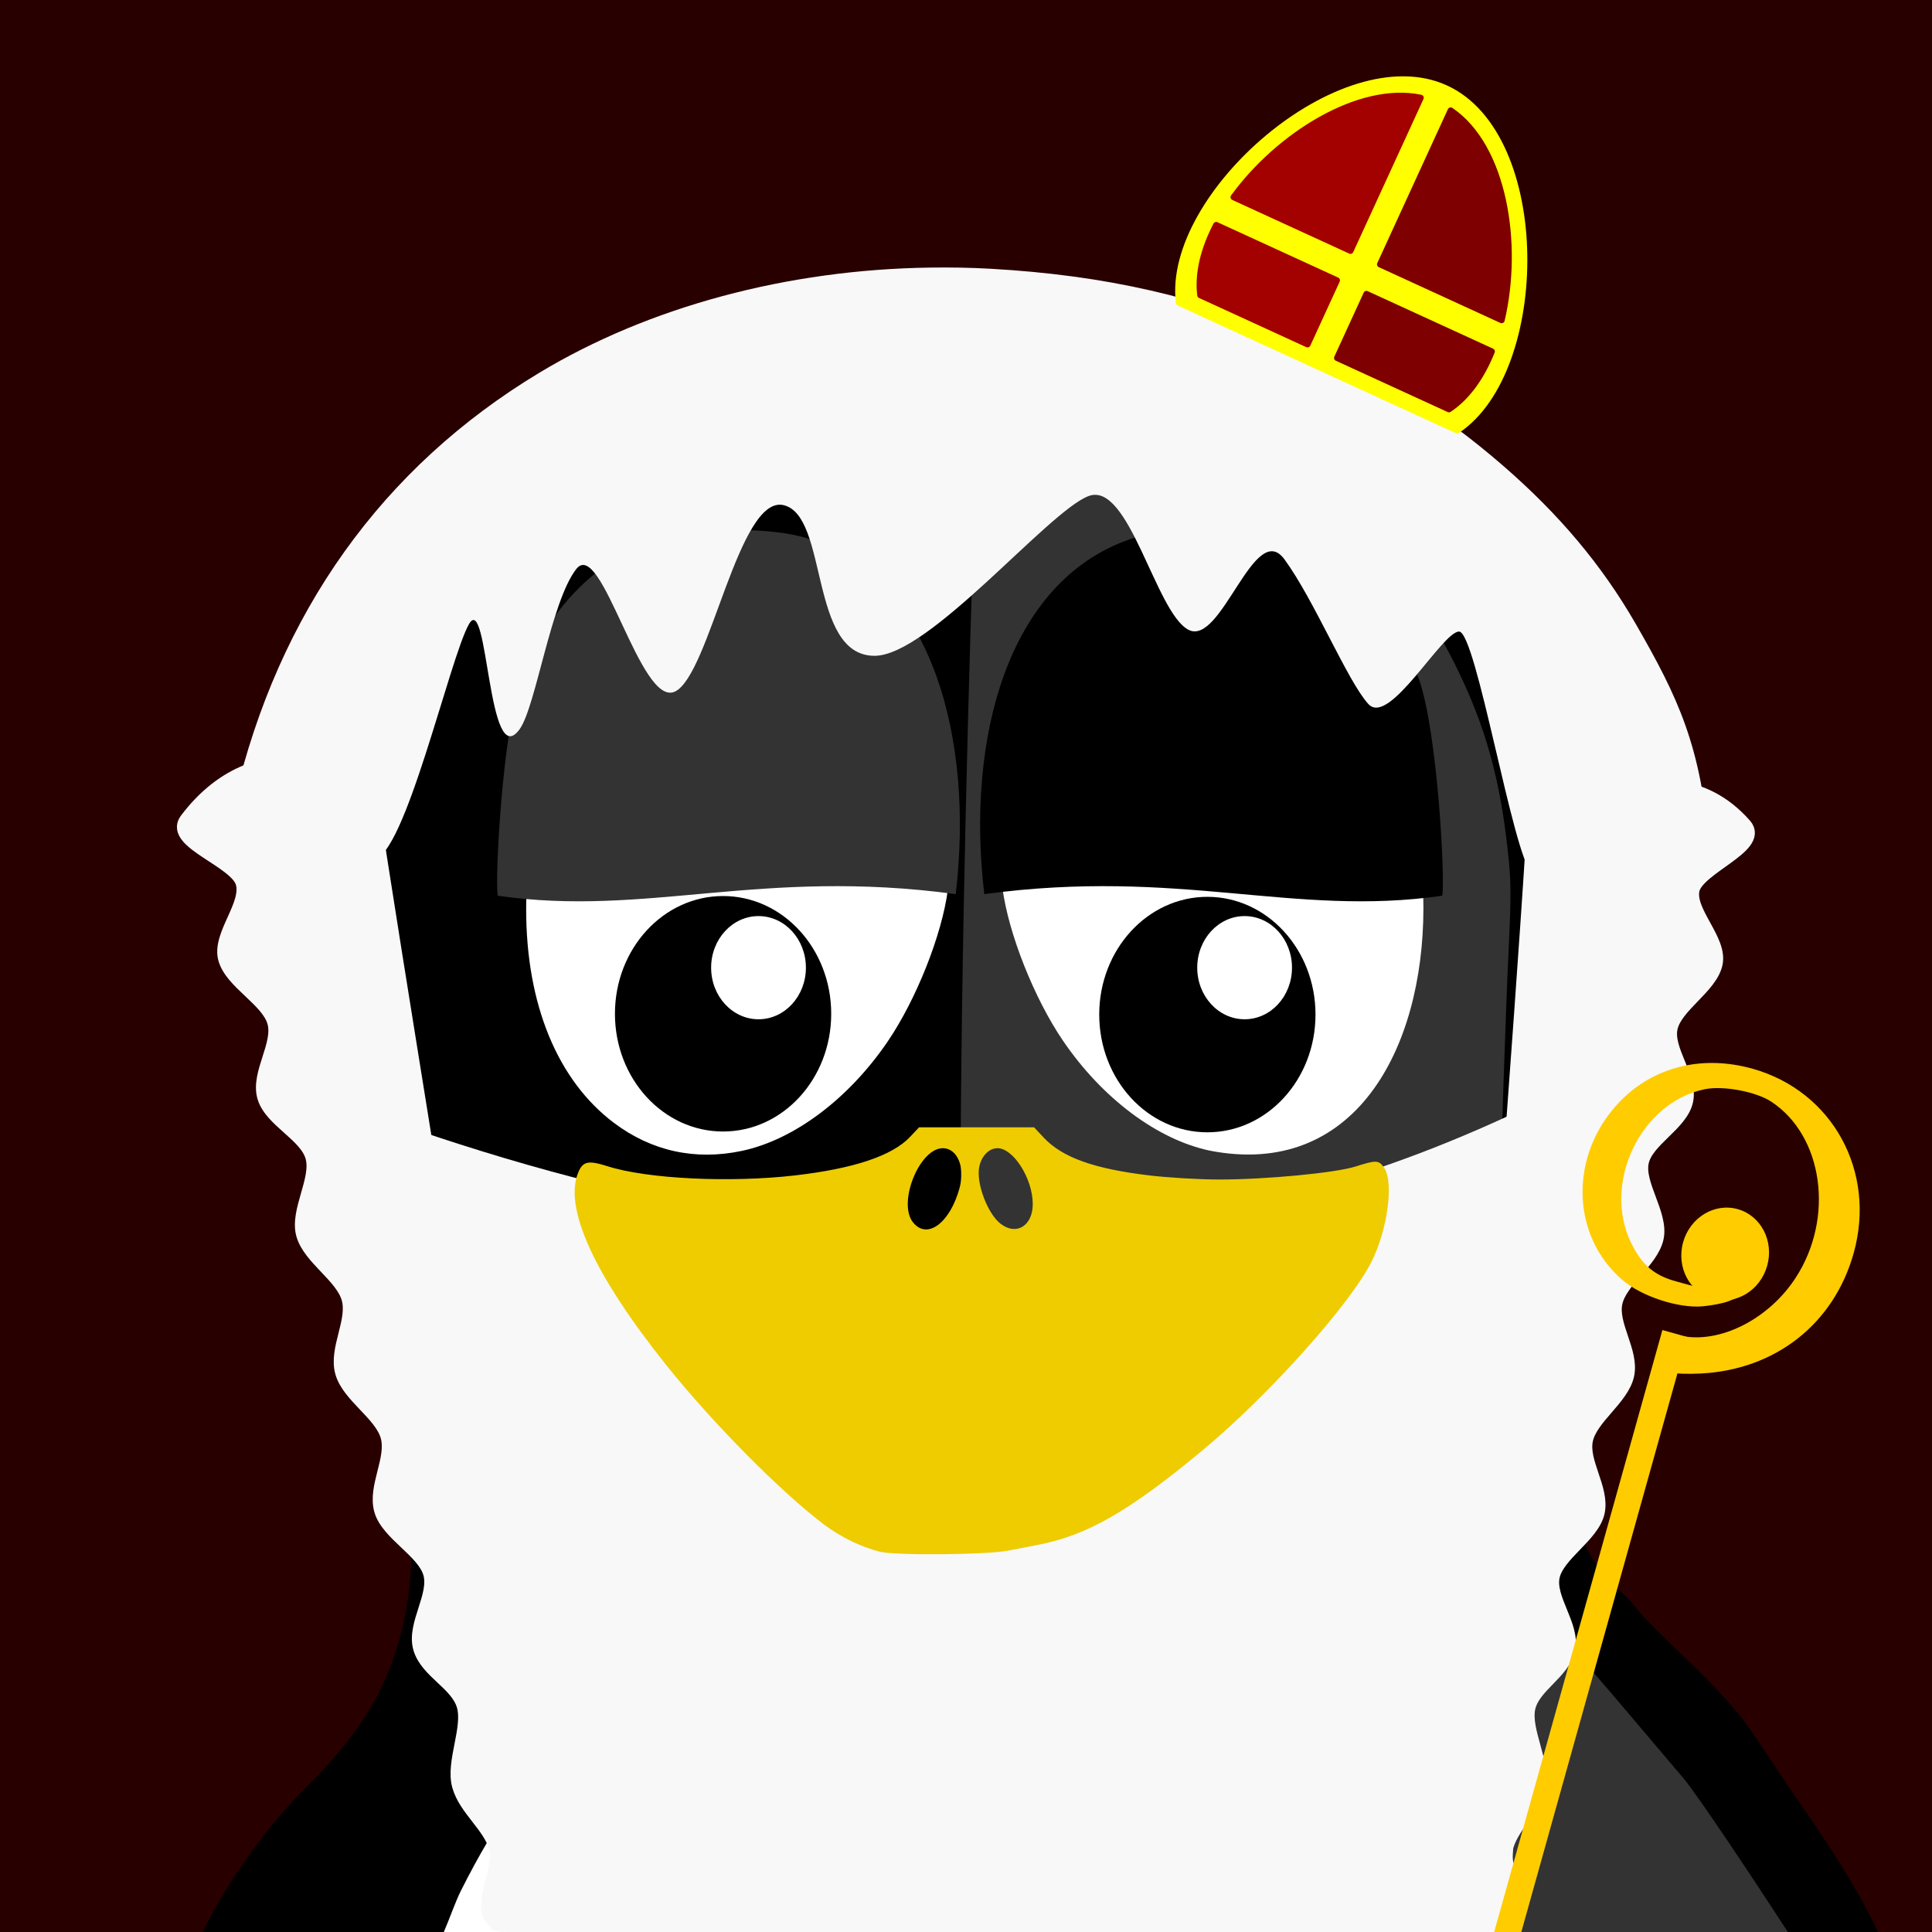
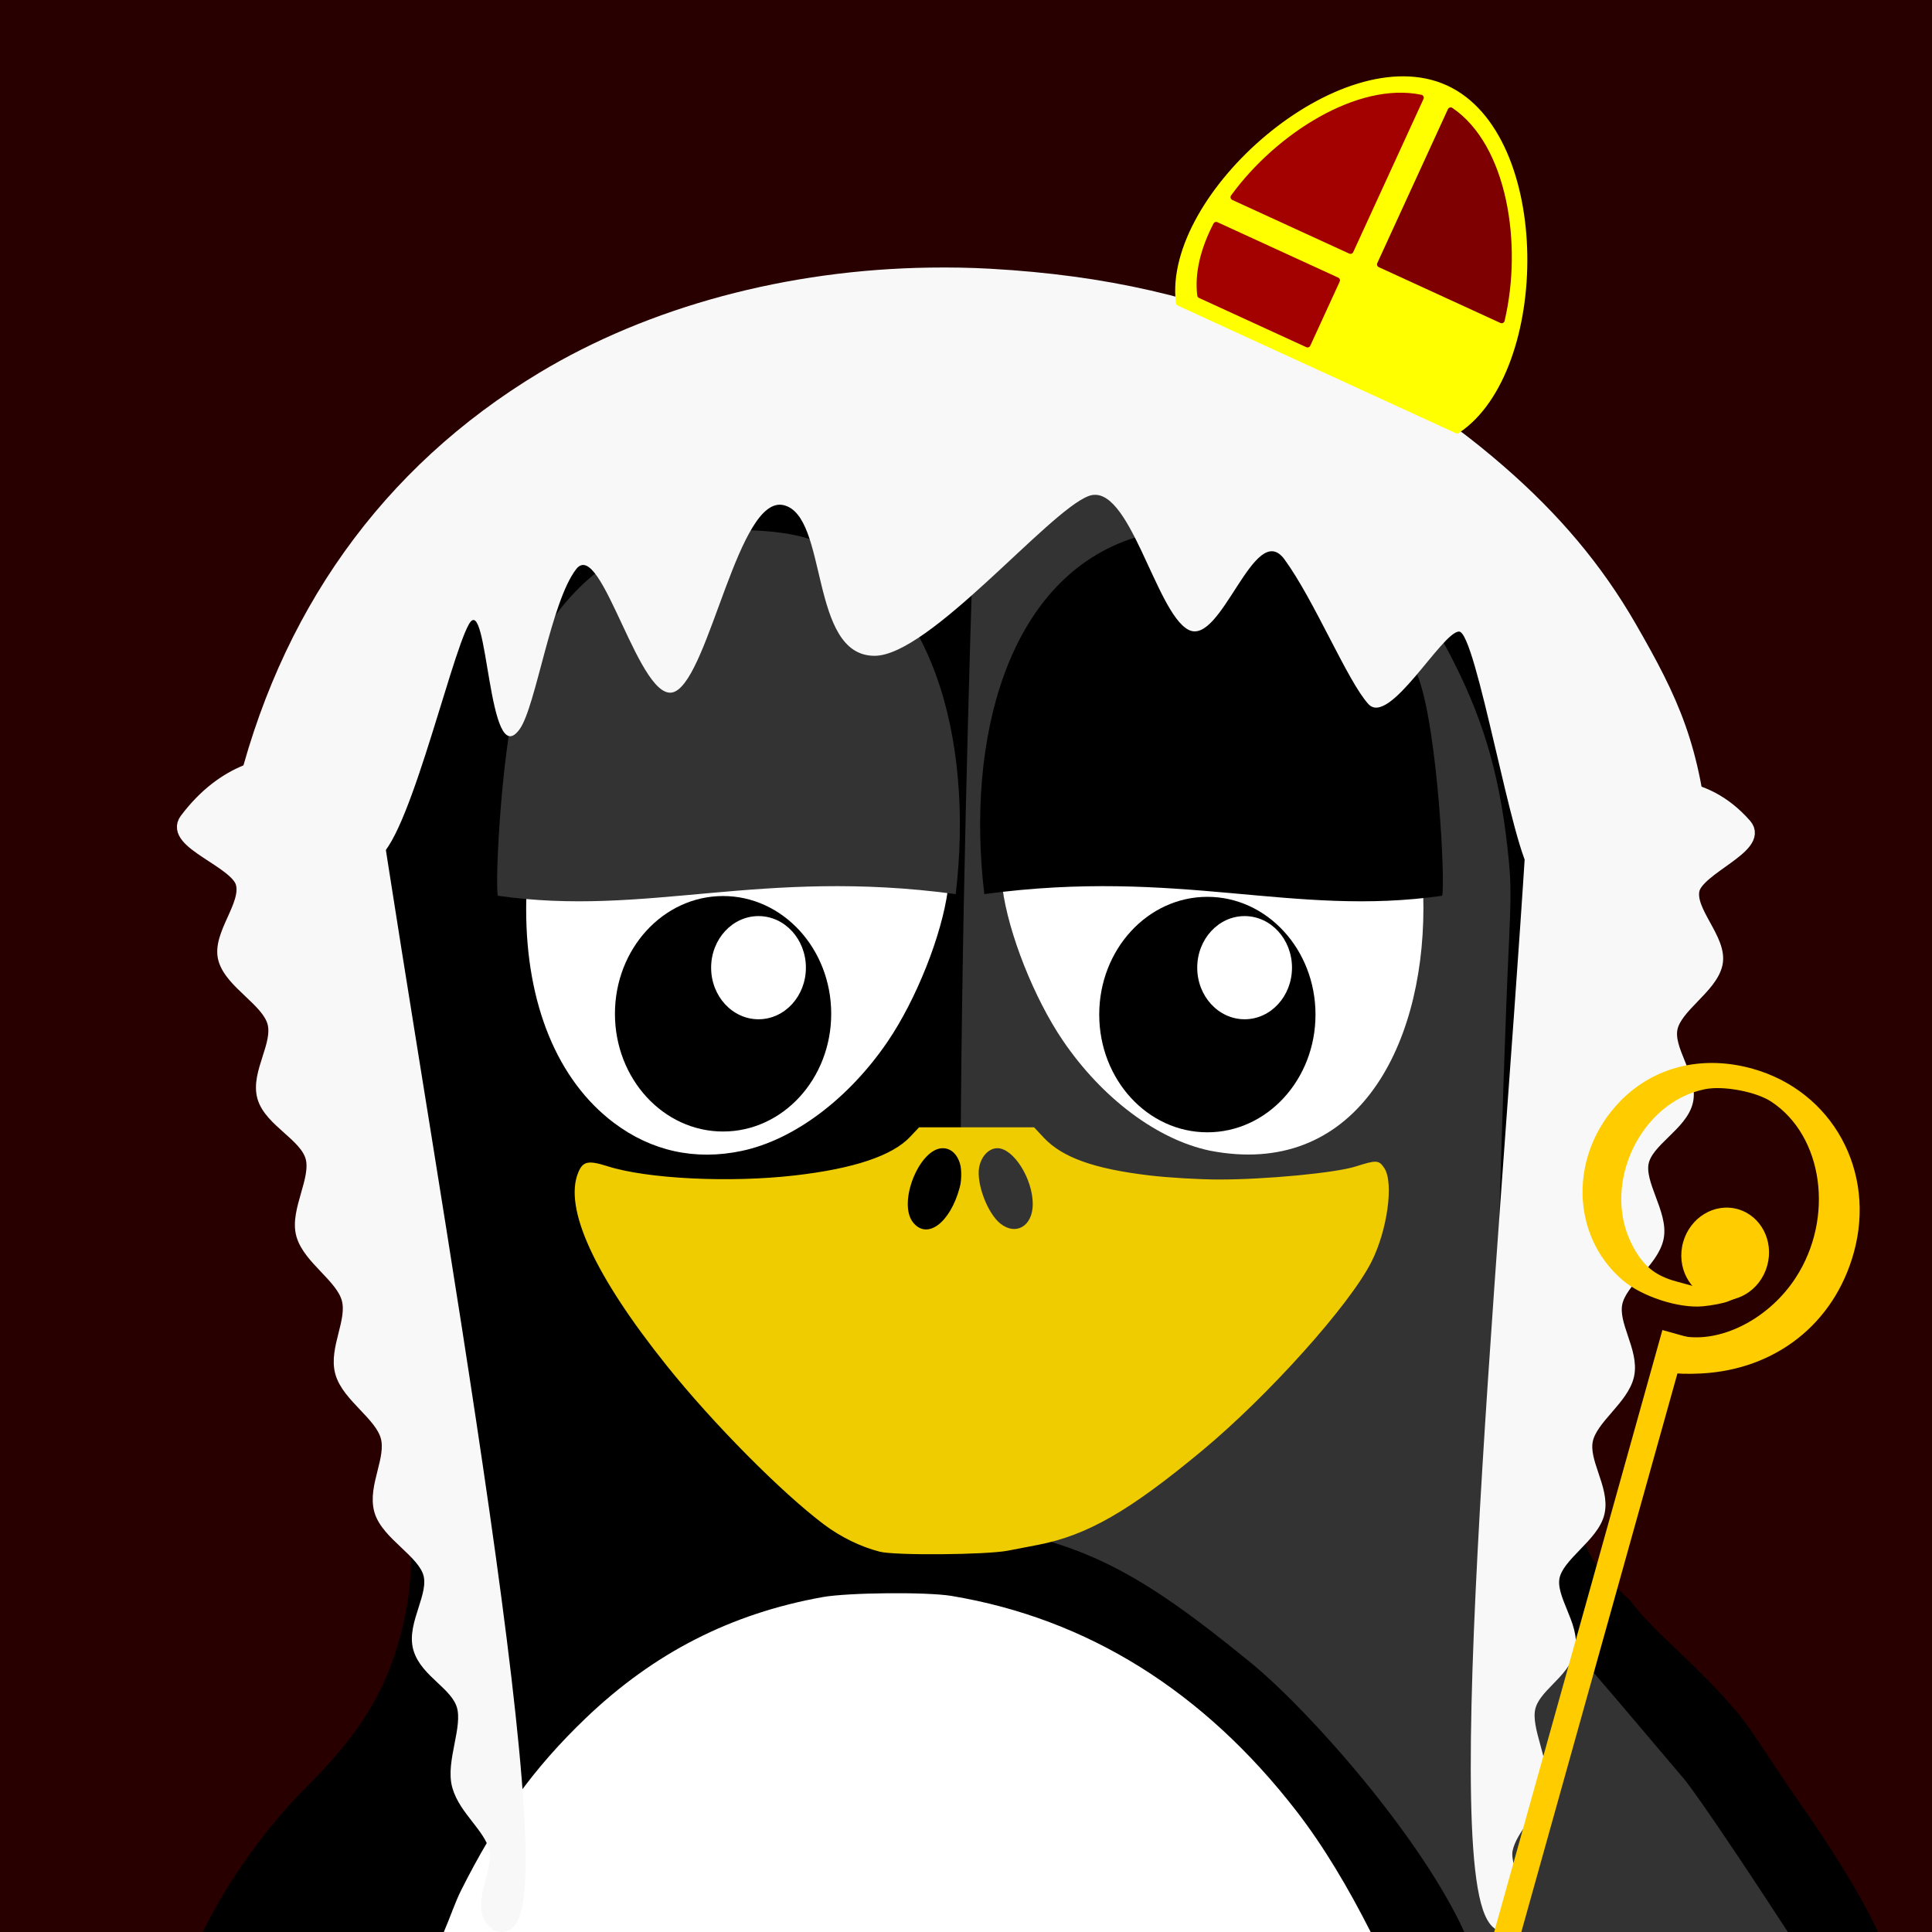
<svg xmlns="http://www.w3.org/2000/svg" viewBox="0 0 3000 3000">
  <path fill="#280000" d="M0 0h3000v3000H0z" />
  <path fill="#fff" d="M1520.9 2453.2c-502.69 0-910.31 244.27-915.91 546.77h1832.2c-5.578-302.51-413.58-546.77-916.24-546.77z" />
  <path d="M1435.5 429.19c-191.91 3.117-378.8 60.586-526.97 163.34-211.9 146.93-352.12 372.73-411.26 663.21-2.719 13.359-6.188 31.734-8.063 40.641-1.875 8.906-5.718 31.594-8.062 50.531-2.344 18.961-6.352 50.273-9.14 69.211-6.563 44.484-6.61 206.84 0 247.2 20.202 123.49 42.116 213.66 88.616 364.76 14.133 45.914 17.414 56.93 24.891 84.961 2.086 7.805 9.657 35.156 16.5 60.797 44.016 164.95 47.86 278.65 13.898 386.34-24.867 78.844-64.172 139.27-141.73 216.42-55.57 55.453-118.34 139.12-159.28 223.41h374.25c9.774-22.594 17.602-46.219 26.367-63.727 56.18-112.08 113.13-190.88 193.73-268.08 106.08-101.62 225.54-162.59 368.04-188.23 39.141-7.055 161.62-8.297 200.32-1.828 210.96 35.226 391.27 147.75 535.41 333.98 42.516 54.938 80.79 119.58 115.34 187.88h787.73c-26.555-57.562-71.719-129.66-126.23-207.28-29.93-42.633-69.656-106.95-91.289-132.56-68.719-81.445-126.59-120.8-168.21-175.9-86.508-79.945-76.219-96.54-74.227-208.99 36-179.16 46.29-513.47 36-782.72 3.797-78.61-.492-119.48-4.5-161.02-14.227-146.77-42.07-234.87-99.609-349.73-45.586-90.961-102.96-169.41-178.36-244.62-84.328-84.141-166.08-142.57-275.74-196.66-133.62-65.906-260.79-99.375-416.02-109.5-27.539-1.781-54.984-2.274-82.406-1.828z" />
  <path d="M1813.5 897.94c14.133 1.219 28.195 3.96 42.844 7.71 148.59 37.993 275.55 201.91 310.92 401.37 10.383 58.642 11.273 147.89 1.828 200.67-23.976 133.95-93.328 232.1-190.05 269.53-39.609 15.329-98.062 19.477-140.27 9.892-100.69-22.876-200.65-111.8-261.47-232.92-29.578-58.876-58.805-155.11-58.594-192.61-4.406-27.048-4.898-30.07-7.336-69.212-3.726-13.898 1.899-87.75 13.547-138.07 25.453-109.66 85.148-193.43 165.16-232.17 40.547-19.64 81.047-27.773 123.42-24.188z" />
  <path fill="#fff" d="M1179.2 897.94c42.375-3.586 82.875 4.547 123.42 24.188 79.922 38.672 139.45 122.51 164.79 231.8 17.203 85.758 11.25 207.26 4.406 227.79-9.187 69.914-48.984 170.2-93.398 235.48-60.562 89.039-145.59 152.84-226.66 169.92-72.328 15.258-140.2.328-198.49-43.57-87.75-66.117-136.2-184.27-136.24-331.43-.023-238.97 139.5-460.57 318.98-506.46 14.648-3.75 29.086-6.492 43.195-7.71z" />
  <path fill="#333" d="M1521.2 563.23s-51.422 1268.6-19.031 1801.8c178.76 29.836 260.58 70.336 438.7 215.7 93.234 76.055 266.2 272.65 332.91 419.32h502.43c-46.852-72.281-139.55-212.02-161.86-238.41-28.476-33.727-67.008-78.984-85.336-100.71-58.219-69-145.27-167.18-180.54-213.87-37.336-36.891-33.586-62.859-32.226-112.43 3.352-132.66 16.312-651.63 26.742-868.29 3.211-66.609 3.398-93.703 0-128.91-12.047-124.36-35.836-210.28-84.609-307.62-38.602-77.086-86.977-143.53-150.87-207.28-71.461-71.297-140.72-120.8-233.65-166.62-113.2-55.828-352.66-92.648-352.66-92.648z" />
  <path fill="#fff" d="M1878.5 1786.7c-81.539-17.203-167.11-81.305-228.02-170.86-44.672-65.648-84.609-166.41-93.844-236.72-6.89-20.648-12.984-142.92 4.289-229.17 25.5-109.92 85.617-194.41 165.98-233.32 54.375-26.297 108.38-31.664 167.34-16.57 416.88 90.492 431.16 973.97-15.75 886.64z" />
  <path d="M1290.7 1574.2c0 100.97-75.188 182.81-167.91 182.81-92.742 0-167.91-81.844-167.91-182.81 0-100.99 75.164-182.84 167.91-182.84 92.719 0 167.91 81.844 167.91 182.84z" />
  <path fill="#fff" d="M1251.4 1502.6c0 44.25-32.953 80.109-73.57 80.109-40.641 0-73.594-35.859-73.594-80.109s32.953-80.109 73.594-80.109c40.617 0 73.57 35.859 73.57 80.109z" />
  <path d="M2042.7 1575.4c0 100.99-75.164 182.84-167.91 182.84-92.719 0-167.91-81.844-167.91-182.84 0-100.97 75.188-182.81 167.91-182.81 92.742 0 167.91 81.844 167.91 182.81z" />
  <path fill="#fff" d="M2006.2 1502.6c0 44.25-32.93 80.109-73.57 80.109-40.617 0-73.57-35.859-73.57-80.109s32.953-80.109 73.57-80.109c40.641 0 73.57 35.859 73.57 80.109z" />
-   <path d="M2386.4 1731.3c-445.85 215.65-979.41 301.48-1748.4 38.975l163.8 1212.2h1524.8l59.8-1251.1z" stroke="#f8f8f8" stroke-linecap="round" stroke-width="35.156" fill="#f8f8f8" />
  <path fill="#ec0" d="M1427.1 1750.5l-13.922 14.812c-27.703 29.344-87.352 49.359-179.11 59.906-100.76 11.602-228.89 5.32-290.3-14.18-30.352-9.633-38.578-7.992-45.844 9.492-22.898 55.22 24.984 159.73 137.55 300.3 71.391 89.156 177.52 196.34 243.94 246.35 25.852 19.477 57.375 34.852 86.766 42.305 23.906 6.07 165.52 4.875 198.96-1.64 11.156-2.18 31.922-6.118 46.102-8.883 77.086-14.883 142.05-52.22 255.87-146.79 102.8-85.43 228.87-226.08 262.55-292.95 24.633-48.891 34.805-122.58 20.016-145.15-8.484-12.938-12.047-13.148-44.578-2.79-31.547 10.032-139.05 20.25-211.9 20.25-30.164 0-78.844-2.812-108.3-6.328-85.758-10.195-135.09-27.773-164.02-58.5l-15.188-16.219zm36.867 32.414c22.336 0 34.852 29.086 26.203 61.172-14.812 55.031-50.695 81.656-72.562 53.836-23.977-30.469 10.078-115.01 46.359-115.01zm84.844 0c24.914 0 54.844 47.391 54.844 86.766 0 33.938-25.781 49.57-50.156 30.398-20.086-15.797-37.758-62.555-33.047-87.656 3.188-17.062 15.188-29.508 28.359-29.508z" />
  <path stroke="#f8f8f8" stroke-width="25.784" fill="#f8f8f8" d="M775.31 2986.5c-37.641-19.312 7.195-81.609-2.906-117.28-10.078-35.672-47.531-61.055-57.61-96.703-10.101-35.672 17.32-88.594 7.22-124.24-10.078-35.672-57.656-54.094-67.758-89.766-10.078-35.672 25.734-80.203 15.656-115.88-10.078-35.648-66.094-62.461-76.172-98.133-10.102-35.648 19.992-79.078 9.914-114.75-10.102-35.672-60.352-63.562-70.453-99.234-10.078-35.672 19.992-79.102 9.914-114.77-10.078-35.648-60.352-63.562-70.43-99.234-10.102-35.672 24.398-84.938 14.297-120.61-10.078-35.672-64.734-57.726-74.836-93.375-10.078-35.672 25.734-80.203 15.656-115.88-10.078-35.672-66.094-62.461-76.172-98.133-10.102-35.672 37.219-82.406 27.117-118.08-10.078-35.672-111.05-64.805-87.656-95.93 116.11-154.43 279.12-59.273 279.12-59.273 94.336 632.02 309.77 1801.9 205.1 1771.3z" />
  <path stroke="#f8f8f8" stroke-width="25.715" fill="#f8f8f8" d="M2341.7 2986.3c36.633-20.762-13.102-79.775-5.484-115.26 7.64-35.486 43.617-62.17 51.258-97.657 7.617-35.486-23.836-86.112-16.22-121.6 7.618-35.486 54.353-55.834 61.993-91.32 7.617-35.486-31.758-77.494-24.117-112.98 7.617-35.486 62.25-64.452 69.89-99.938 7.618-35.487-25.874-76.688-18.257-112.17 7.64-35.463 56.39-65.258 64.03-100.74 7.618-35.486-25.874-76.665-18.257-112.15 7.64-35.486 56.39-65.281 64.03-100.77 7.618-35.486-30.75-82.218-23.108-117.7 7.617-35.486 61.242-59.728 68.883-95.214 7.617-35.486-31.758-77.494-24.141-112.98 7.64-35.486 62.274-64.452 69.89-99.938 7.641-35.486-43.5-79.107-35.858-114.59 7.617-35.486 107.48-68.899 81.633-98.325-128.32-146.05-325.83 25.624-325.83 25.624-42.375 670.05-143.84 1712.8-40.336 1677.7z" />
  <path fill="#333" d="M773.04 1390.9c-4.969-21.469 6.703-250.48 35.602-335.02 40.57-107.37 115.48-185.41 206.84-215.55 61.805-20.367 181.57-24.305 243.4-2.672 189.35 66.164 253.73 309.87 225.14 550.73-304.17-40.992-479.11 35.906-710.98 2.508z" />
  <path d="M2239.4 1390.9c4.969-21.469-6.703-250.48-35.602-335.02-40.547-107.37-115.48-185.41-206.84-215.55-61.805-20.367-181.55-24.305-243.4-2.672-189.33 66.164-253.73 309.87-225.14 550.73 304.17-40.992 479.11 35.906 710.98 2.508z" />
  <path fill="#f8f8f8" d="M1443.7 415.52c-220.8 3.12-435.8 60.59-606.32 163.34-243.8 146.93-405.15 372.73-473.18 663.24-3.14 13.359-7.102 31.711-9.258 40.641-2.18 8.906-31.242 50.672-9.281 50.531 0 0 41.672 1.945 234.05.68 48.094-.328 118.34-311.48 148.38-364.59 30.07-53.11 28.992 233.13 79.031 162.59 25.008-35.297 48.141-197.06 87.539-248.16 39.398-51.094 99.609 216.33 153.63 189.98 54-26.344 98.461-305.77 168.45-289.38 70.008 16.383 39.07 233.7 141.09 233.95 85.242.234 269.62-224.41 332.55-248.09 62.906-23.695 103.76 180.68 154.97 207.63 51.188 26.953 102.56-173.23 149.25-109.2 46.711 64.03 97.758 188.98 130.22 224.58 32.461 35.602 114.12-111.87 140.7-112.59 26.578-.727 83.93 348.59 112.99 374.79 58.078 52.383 48.117-17.602 130.01-20.18 192.26-6.047 145.66-17.391 145.66-17.391-12.3-159.3-48.4-234.9-114.6-349.77-52.5-90.96-118.5-169.4-205.2-244.61-97-84.14-191.1-142.57-317.3-196.67-153.7-65.906-300.05-99.375-478.64-109.5-31.688-1.805-63.258-2.274-94.805-1.828z" />
  <path stroke-linejoin="round" d="M2244.8 137.51c-160.73-73.758-434.25 166.01-413.62 332.27l431.46 197.98c139.48-92.813 142.92-456.49-17.836-530.25zm0 0" stroke="#ff0" stroke-linecap="round" stroke-width="10.532" fill="#ff0" />
-   <path stroke-linejoin="round" d="M2252.6 171.49l-109.69 239.04 188.84 86.648c27.914-118.55 3.656-269.65-79.148-325.69zm0 0" stroke="#7f0000" stroke-linecap="round" stroke-width="9.428" fill="#7f0000" />
+   <path stroke-linejoin="round" d="M2252.6 171.49l-109.69 239.04 188.84 86.648c27.914-118.55 3.656-269.65-79.148-325.69z" stroke="#7f0000" stroke-linecap="round" stroke-width="9.428" fill="#7f0000" />
  <path stroke-linejoin="round" d="M2206 151.76c-95.578-19.922-220.85 58.664-290.55 154.43l181.57 83.297 109.08-237.7c-.024 0-.047-.023-.094-.022zm0 0M1888.5 349.31c-19.242 37.031-28.969 74.766-24.727 109.05l166.57 76.43 45.632-99.446zm0 0" stroke="#a30000" stroke-linecap="round" stroke-width="9.428" fill="#a30000" />
-   <path stroke-linejoin="round" d="M2121.8 456.4l-45.6 99.44 173.8 79.74c28.758-19.125 51-51.141 66.539-89.859zm0 0" stroke="#7f0000" stroke-linecap="round" stroke-width="9.428" fill="#7f0000" />
  <path fill="#fc0" d="M2581.36 2065.28L2320.16 3000h42.16l258.16-923.76-39.12-10.96zM2744.1 1965.4c-10.734 38.438-48.68 61.453-84.726 51.375-36.047-10.078-56.555-49.406-45.82-87.867 10.758-38.438 48.68-61.453 84.727-51.375s56.578 49.406 45.82 87.867z" />
  <path fill="#fc0" d="M2591.2 2100.6l7.758-27.703 18.328 2.578c59.695 8.344 131.23-29.906 171.19-91.594 60.352-93.117 42.562-220.36-38.226-273.33-23.484-15.422-74.016-24.96-102.42-19.336-100.31 19.828-160.88 146.74-114.47 239.88 16.758 33.656 35.789 49.641 70.008 58.852 15.586 4.195 35.203 9.563 43.57 11.906 8.39 2.367 23.016 6.352 32.53 8.906l17.275 4.594-13.008 5.297c-7.172 2.906-24.938 6.398-39.516 7.758-37.547 3.515-94.992-15.234-124.69-40.664-81.305-69.68-83.086-195.82-3.914-277.52 52.383-54.047 128.18-72.633 206.23-50.578 123.8 34.969 191.95 159.52 156.56 286.12-30.61 109.62-121.17 181.03-237.07 186.98-19.5 1.008-40.523.422-46.664-1.313-10.875-3.023-10.97-3.96-3.469-30.844z" />
</svg>